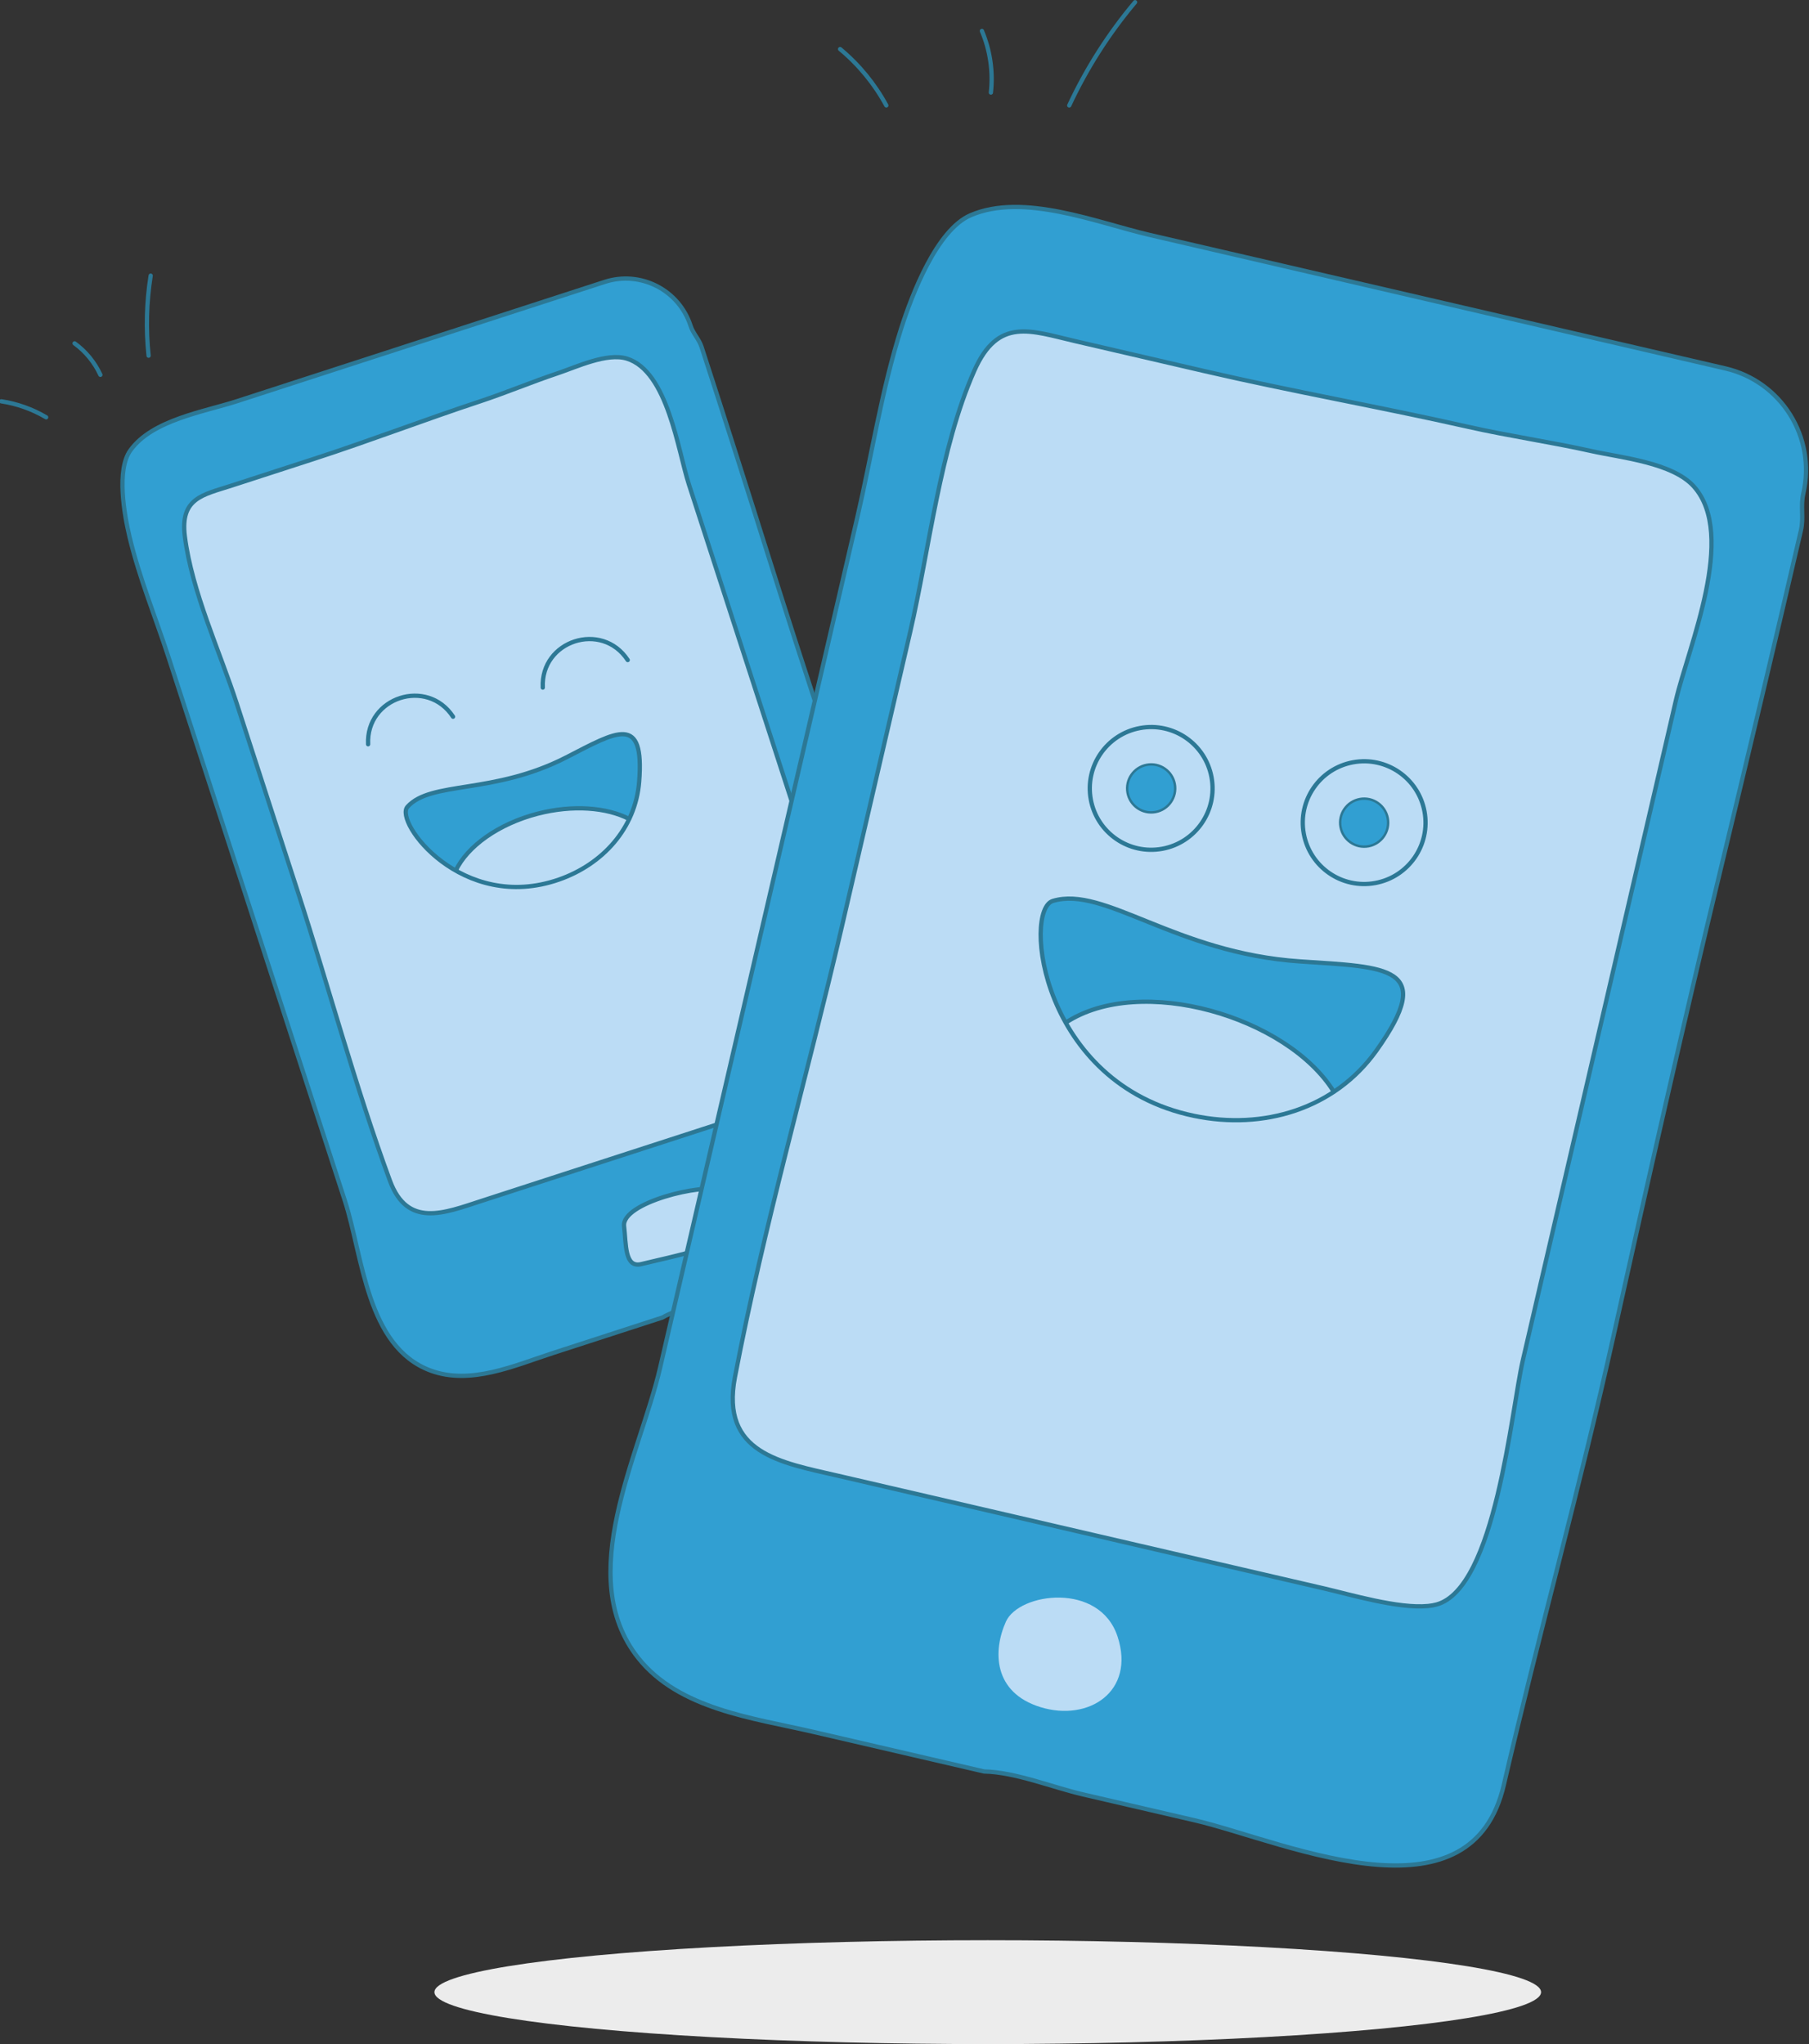
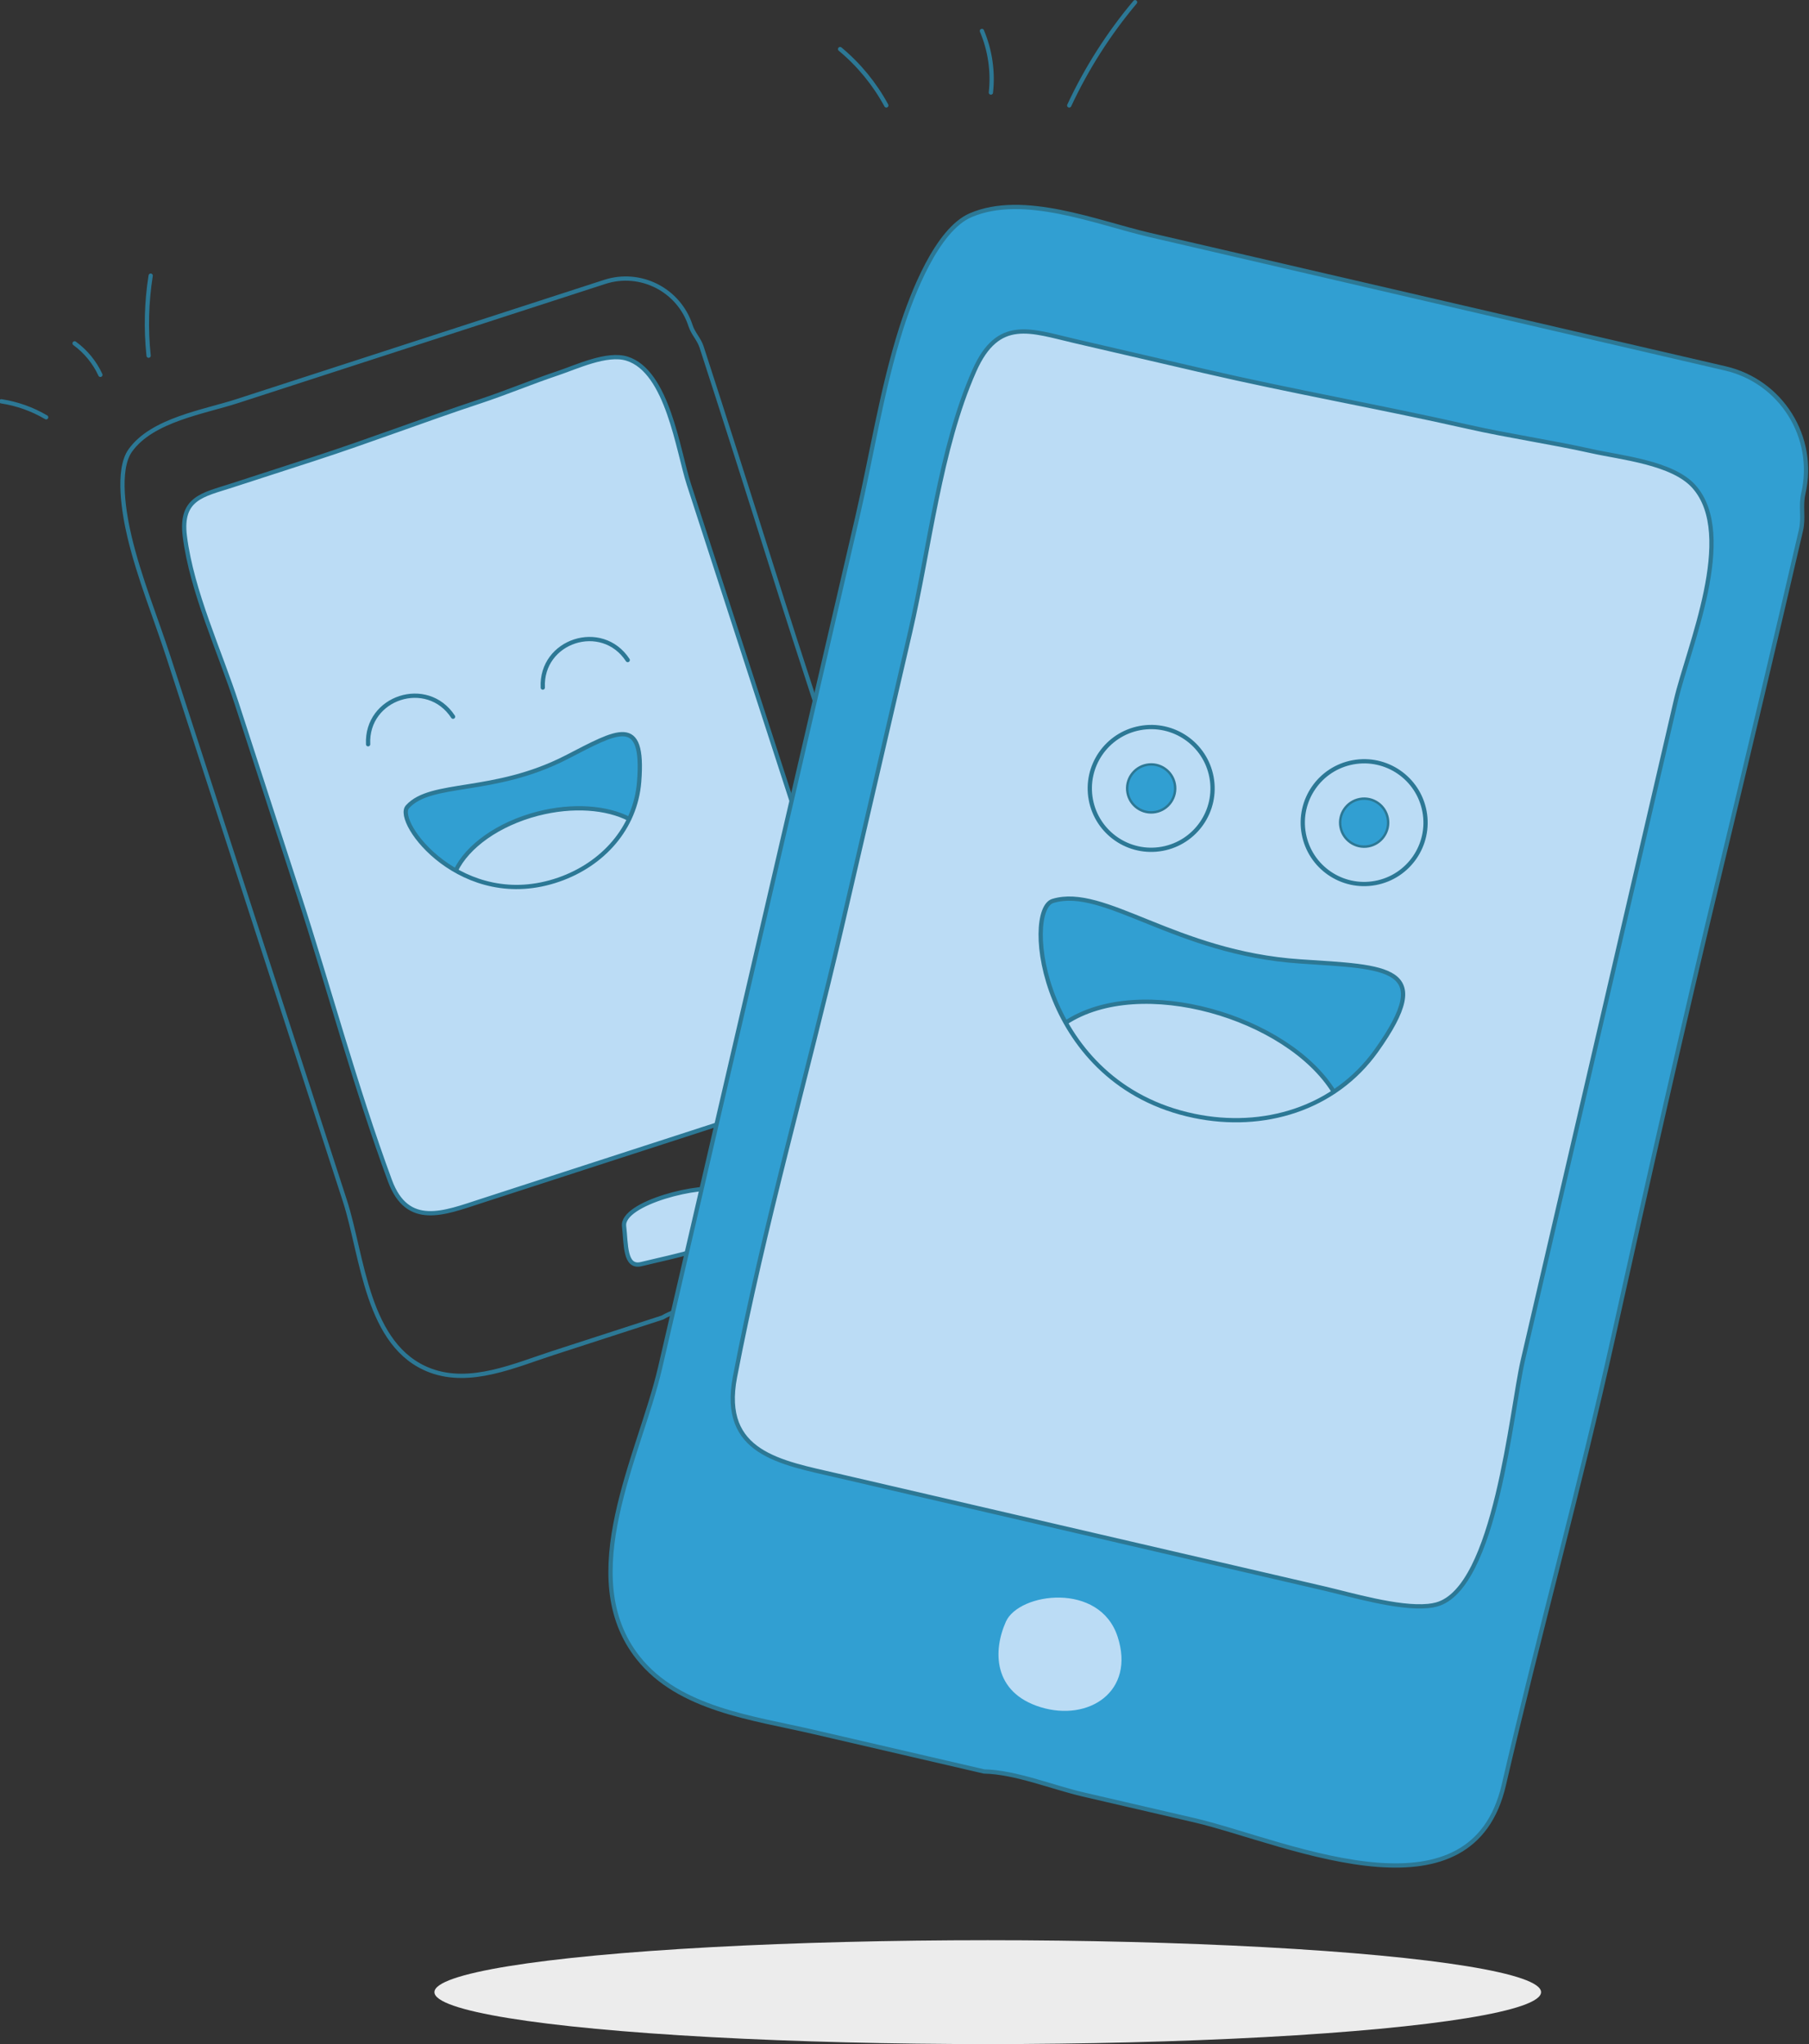
<svg xmlns="http://www.w3.org/2000/svg" viewBox="0 0 14956.1 16900.56" style="shape-rendering:geometricPrecision; text-rendering:geometricPrecision; image-rendering:optimizeQuality; fill-rule:evenodd; clip-rule:evenodd" version="1.1" height="169.006mm" width="149.561mm" xml:space="preserve">
  <rect x="0" y="0" width="14956.1" height="16900.56" fill="#333333" stroke="none" />
  <defs>
    <style type="text/css">
   
    .str1 {stroke:#2C7895;stroke-width:35.27;stroke-miterlimit:22.926}
    .str2 {stroke:#2C7895;stroke-width:20.01;stroke-miterlimit:22.926}
    .str0 {stroke:#2C7895;stroke-width:35.27;stroke-linecap:round;stroke-linejoin:round;stroke-miterlimit:22.926}
    .fil4 {fill:none}
    .fil2 {fill:none;fill-rule:nonzero}
    .fil3 {fill:#319FD2}
    .fil5 {fill:#ECECEC}
    .fil0 {fill:#319FD2;fill-rule:nonzero}
    .fil1 {fill:#BBDCF5;fill-rule:nonzero}
   
  </style>
  </defs>
  <g id="Слой_x0020_1">
-     <path d="M7562.92 10227.41c-311.8,157.86 -734.39,227.62 -976.43,306.15 -195.98,63.61 -391.96,127.17 -587.94,190.78 -162.16,52.6 -375.13,84.97 -522.59,169.54 -301.07,97.65 -602.08,195.31 -903.15,293.02 -316.22,102.52 -682.13,268.65 -1013.66,145.11 -529.13,-197.1 -559.32,-945.97 -708.17,-1404.72 -162.05,-499.45 -324.1,-998.96 -486.15,-1498.46 -323.48,-997.22 -647.02,-1994.34 -970.51,-2991.56 -107.49,-331.31 -242.1,-656.92 -322.92,-996.33 -44.44,-186.59 -109.73,-555.29 6.2,-717.01 181.39,-252.94 607.78,-317.95 882.24,-407 520.58,-168.87 1041.27,-337.79 1561.96,-506.72 492.46,-159.81 985.04,-319.57 1477.5,-479.33 295.87,-96.03 613.6,65.96 709.8,361.72 21.86,67.25 69.82,110.29 91.34,176.53 195.14,600.18 386.09,1201.81 575.7,1803.84 255.4,810.47 528.91,1638.43 801.75,2452.2 266.47,794.76 484.86,1589.58 742.38,2383.28 116.88,360.26 -74.74,575.86 -357.47,719.02l0.12 -0.06z" class="fil0" />
    <path d="M7070.23 8891c-128.23,95.31 -391.57,163.17 -527.23,207.16 -590.68,191.62 -1181.3,383.24 -1771.97,574.86 -265.68,86.25 -531.37,172.39 -797.05,258.64 -301.4,97.71 -605.43,223.82 -750.43,-170.04 -286.65,-778.16 -502.58,-1590.42 -758.93,-2380.82 -168.53,-519.35 -337.01,-1038.7 -505.54,-1558.05 -142.71,-439.98 -373.18,-930.54 -430.98,-1388.29 -40.02,-317.05 149.86,-342.66 385.42,-419.07 226.67,-73.45 453.22,-147.01 679.89,-220.57 461.55,-149.75 914.77,-324.04 1375.49,-476.31 216.1,-71.44 426.06,-160.15 642.05,-232.26 154.22,-51.43 406.55,-172.11 571.84,-121.02 337.51,104.25 422.26,761.73 512.64,1040.15 186.81,575.92 373.62,1151.9 560.49,1727.81 189.94,585.48 379.88,1170.96 569.83,1756.43 85.13,262.5 509.4,1130.99 280.27,1370.35 -10.17,10.68 -22.19,21.07 -35.72,31.08l-0.07 -0.05z" class="fil1" />
    <path d="M5284.62 6463.56c-9.06,110.4 -37.34,214.2 -82.17,308.33 -111.85,233.82 -323.2,410.8 -580.34,500.51 -337.63,118 -633.83,51.71 -854.29,-73.9 -302.86,-172.28 -464.46,-455.4 -398.89,-528.29 195.03,-214.98 710.91,-98.6 1313.39,-408.45 421.19,-216.1 646.3,-360.15 602.3,201.79l0 0.01z" class="fil0" />
    <path d="M5202.45 6771.89c-111.85,233.82 -323.2,410.8 -580.34,500.51 -337.63,118 -633.83,51.71 -854.29,-73.9 96.03,-200.4 350.65,-385.75 677.15,-470.61 291.62,-75.18 571.17,-52.21 757.48,44.05l0 -0.05z" class="fil1" />
    <path d="M6147.46 10121.37c8.78,152.1 -636.79,278.6 -845.68,330.58 -138.12,34.38 -124.82,-164.9 -142.21,-313.65 -22.53,-192.35 644.67,-357.08 818.74,-298.38 82.28,27.73 164.68,203.36 169.15,281.39l0 0.06z" class="fil1" />
    <path d="M7562.92 10227.41c-311.8,157.86 -734.39,227.62 -976.43,306.15 -195.98,63.61 -391.96,127.17 -587.94,190.78 -162.16,52.6 -375.13,84.97 -522.59,169.54 -301.07,97.65 -602.08,195.31 -903.15,293.02 -316.22,102.52 -682.13,268.65 -1013.66,145.11 -529.13,-197.1 -559.32,-945.97 -708.17,-1404.72 -162.05,-499.45 -324.1,-998.96 -486.15,-1498.46 -323.48,-997.22 -647.02,-1994.34 -970.51,-2991.56 -107.49,-331.31 -242.1,-656.92 -322.92,-996.33 -44.44,-186.59 -109.73,-555.29 6.2,-717.01 181.39,-252.94 607.78,-317.95 882.24,-407 520.58,-168.87 1041.27,-337.79 1561.96,-506.72 492.46,-159.81 985.04,-319.57 1477.5,-479.33 295.87,-96.03 613.6,65.96 709.8,361.72 21.86,67.25 69.82,110.29 91.34,176.53 195.14,600.18 386.09,1201.81 575.7,1803.84 255.4,810.47 528.91,1638.43 801.75,2452.2 266.47,794.76 484.86,1589.58 742.38,2383.28 116.88,360.26 -74.74,575.86 -357.47,719.02l0.12 -0.06zm-1415.4 -106.04c8.78,152.1 -636.79,278.6 -845.68,330.58 -138.12,34.38 -124.82,-164.9 -142.21,-313.65 -22.53,-192.35 644.67,-357.08 818.74,-298.38 82.28,27.73 164.68,203.36 169.15,281.39l0 0.06zm922.77 -1230.37c-128.23,95.31 -391.57,163.17 -527.23,207.16 -590.68,191.62 -1181.3,383.24 -1771.97,574.86 -265.68,86.25 -531.37,172.39 -797.05,258.64 -301.4,97.71 -605.43,223.82 -750.43,-170.04 -286.65,-778.16 -502.58,-1590.42 -758.93,-2380.82 -168.53,-519.35 -337.01,-1038.7 -505.54,-1558.05 -142.71,-439.98 -373.18,-930.54 -430.98,-1388.29 -40.02,-317.05 149.86,-342.66 385.42,-419.07 226.67,-73.45 453.22,-147.01 679.89,-220.57 461.55,-149.75 914.77,-324.04 1375.49,-476.31 216.1,-71.44 426.06,-160.15 642.05,-232.26 154.22,-51.43 406.55,-172.11 571.84,-121.02 337.51,104.25 422.26,761.73 512.64,1040.15 186.81,575.92 373.62,1151.9 560.49,1727.81 189.94,585.48 379.88,1170.96 569.83,1756.43 85.13,262.5 509.4,1130.99 280.27,1370.35 -10.17,10.68 -22.19,21.07 -35.72,31.08l-0.07 -0.05zm-3701.19 -2220.62c194.81,-215.32 710.52,-99 1313.22,-408.5 421.03,-216.21 646.3,-360.49 602.02,201.35 -30.35,385.81 -301.91,683.02 -662.51,809.13 -799.9,279.55 -1366.43,-476.25 -1252.74,-601.97l0.01 -0.01zm-325.66 -516.61c-18.17,-388.94 488.55,-553.34 702.19,-227.79m741.88 -240.69c-18.17,-388.94 488.61,-553.34 702.25,-227.79m-1421.88 1741.01c96.03,-200.4 350.65,-385.75 677.15,-470.61 291.62,-75.18 571.17,-52.21 757.48,44.05m-4820.84 -3321.64c-113.75,-67.13 -240.53,-112.36 -371.16,-132.2m819.47 -218.73c-47.29,-103.13 -121.52,-193.74 -213.31,-260.37m611.97 101.9c-23.37,-220.07 -17.55,-443.16 17.1,-661.72" class="fil2 str0" />
    <path d="M11397.15 15419.24c-533.21,-38.91 -1142.22,-280.72 -1521.38,-368.7 -307.05,-71.1 -614.15,-142.37 -921.15,-213.59 -254.06,-58.92 -558.76,-184.46 -818.74,-189.89 -471.67,-109.39 -943.28,-218.79 -1414.95,-328.12 -495.37,-114.93 -1106.06,-185.75 -1443.18,-609.18 -538.19,-675.64 12.8,-1681.2 179.49,-2399.88 181.39,-782.52 362.95,-1565.04 544.39,-2347.67 362.33,-1562.36 724.61,-3124.6 1086.94,-4686.9 120.4,-519.07 200.67,-1052.12 362.39,-1560.73 88.93,-279.66 294.08,-814.49 573.63,-935.01 437.24,-188.54 1047.48,62.49 1477.5,162.22 815.61,189.16 1631.33,378.38 2447.11,567.48 771.56,178.93 1543.29,357.92 2314.86,536.79 463.56,107.49 752.33,570.33 645.23,1033.89 -24.37,105.42 4.53,199.67 -19.45,303.47 -217.56,940.66 -441.65,1879.91 -667.82,2818.67 -304.37,1263.86 -598.73,2564.84 -882.86,3846.81 -277.42,1252.01 -617.96,2466.12 -906.28,3709.69 -130.91,564.4 -552.11,695.93 -1035.63,660.61l-0.1 0.04z" class="fil0" />
    <path d="M11805.26 13278.9c-243.21,23.81 -641.94,-94.92 -854.46,-144.22 -925.45,-214.59 -1850.73,-429.13 -2776.13,-643.84 -416.27,-96.48 -832.55,-193.07 -1248.82,-289.55 -472.12,-109.56 -970.11,-184.07 -849.6,-814.72 237.9,-1246.08 595.37,-2481.16 882.63,-3719.47 188.6,-813.65 377.37,-1627.37 566.03,-2441.08 159.92,-689.34 244.61,-1514.17 529.86,-2159.74 197.54,-447.19 466.64,-330.97 835.68,-245.39 355.07,82.39 710.08,164.73 1065.14,247.01 723.16,167.69 1454.7,296.6 2178.75,460.27 339.64,76.75 684.81,126.05 1024.78,201.85 242.77,54.22 668.65,94.97 845.07,292.29 360.26,402.8 -47.18,1331.55 -148.3,1767.84 -209.28,902.31 -418.57,1804.62 -627.79,2706.98 -212.64,917.23 -425.44,1834.58 -638.19,2751.81 -95.36,411.24 -224.15,1884.27 -713.26,2017.42 -21.8,5.93 -45.67,10.12 -71.38,12.58l-0.01 -0.04z" class="fil1" />
-     <path d="M11378.81 8688.65c-98.88,137.57 -217.89,251.32 -350.87,339.36 -331.03,218.34 -747.64,283.57 -1155.53,198.44 -535.67,-111.57 -871.62,-432.09 -1061.56,-770.56 -261.21,-464.68 -249.7,-963.24 -106.32,-1007.06 425.22,-128.01 1009.69,431.31 2043.81,500.35 722.6,48.86 1131.21,37.51 630.42,739.48l0.05 -0.01z" class="fil0" />
+     <path d="M11378.81 8688.65c-98.88,137.57 -217.89,251.32 -350.87,339.36 -331.03,218.34 -747.64,283.57 -1155.53,198.44 -535.67,-111.57 -871.62,-432.09 -1061.56,-770.56 -261.21,-464.68 -249.7,-963.24 -106.32,-1007.06 425.22,-128.01 1009.69,431.31 2043.81,500.35 722.6,48.86 1131.21,37.51 630.42,739.48z" class="fil0" />
    <path d="M11028 9028c-331.03,218.34 -747.64,283.57 -1155.53,198.44 -535.67,-111.57 -871.62,-432.09 -1061.56,-770.56 283.91,-187.04 763.85,-229.18 1258.83,-82.9 441.6,131.42 789.95,381.95 958.26,655.02z" class="fil1" />
    <path d="M8603.97 14115.64c-396.09,-121.47 -395.31,-469.1 -287.04,-708.4 108.33,-239.24 774.41,-329.86 922.88,124.82 148.47,454.68 -239.8,704.99 -635.9,583.52l0.06 0.06z" class="fil1" />
    <path d="M11397.15 15419.24c-533.21,-38.91 -1142.22,-280.72 -1521.38,-368.7 -307.05,-71.1 -614.15,-142.37 -921.15,-213.59 -254.06,-58.92 -558.76,-184.46 -818.74,-189.89 -471.67,-109.39 -943.28,-218.79 -1414.95,-328.12 -495.37,-114.93 -1106.06,-185.75 -1443.18,-609.18 -538.19,-675.64 12.8,-1681.2 179.49,-2399.88 181.39,-782.52 362.95,-1565.04 544.39,-2347.67 362.33,-1562.36 724.61,-3124.6 1086.94,-4686.9 120.4,-519.07 200.67,-1052.12 362.39,-1560.73 88.93,-279.66 294.08,-814.49 573.63,-935.01 437.24,-188.54 1047.48,62.49 1477.5,162.22 815.61,189.16 1631.33,378.38 2447.11,567.48 771.56,178.93 1543.29,357.92 2314.86,536.79 463.56,107.49 752.33,570.33 645.23,1033.89 -24.37,105.42 4.53,199.67 -19.45,303.47 -217.56,940.66 -441.65,1879.91 -667.82,2818.67 -304.37,1263.86 -598.73,2564.84 -882.86,3846.81 -277.42,1252.01 -617.96,2466.12 -906.28,3709.69 -130.91,564.4 -552.11,695.93 -1035.63,660.61l-0.1 0.04zm408.06 -2140.34c-243.21,23.81 -641.94,-94.92 -854.46,-144.22 -925.45,-214.59 -1850.73,-429.13 -2776.13,-643.84 -416.27,-96.48 -832.55,-193.07 -1248.82,-289.55 -472.12,-109.56 -970.11,-184.07 -849.6,-814.72 237.9,-1246.08 595.37,-2481.16 882.63,-3719.47 188.6,-813.65 377.37,-1627.37 566.03,-2441.08 159.92,-689.34 244.61,-1514.17 529.86,-2159.74 197.54,-447.19 466.64,-330.97 835.68,-245.39 355.07,82.39 710.08,164.73 1065.14,247.01 723.16,167.69 1454.7,296.6 2178.75,460.27 339.64,76.75 684.81,126.05 1024.78,201.85 242.77,54.22 668.65,94.97 845.07,292.29 360.26,402.8 -47.18,1331.55 -148.3,1767.84 -209.28,902.31 -418.57,1804.62 -627.79,2706.98 -212.64,917.23 -425.44,1834.58 -638.19,2751.81 -95.36,411.24 -224.15,1884.27 -713.26,2017.42 -21.8,5.93 -45.67,10.12 -71.38,12.58l-0.01 -0.04zm-3100.62 -5829.69c425.22,-128.62 1009.52,430.53 2043.64,500.07 722.43,48.58 1131.44,37.12 630.36,738.75 -344.05,481.84 -934.4,657.31 -1506.51,538.19 -1269,-264.34 -1415.62,-1701.88 -1167.55,-1777.01l0.06 0zm106.31 1006.67c618.51,-407.44 1835.03,-47.74 2217.04,572.12m-3700.07 -8156.05c-96.2,-177.76 -226.72,-336.95 -382.29,-466.02m1246.7 359.47c19.4,-172.5 -6.48,-349.87 -74.23,-509.57m721.87 616.23c142.93,-306.88 326.5,-594.76 544.28,-853.9" class="fil2 str0" />
    <circle r="507.72" transform="matrix(0.983 -1.8103E-001 0.181 0.983 9517.46 6518.85)" class="fil2 str1" />
    <circle r="198.49" transform="matrix(0.983 -1.8103E-001 0.181 0.983 9517.46 6518.85)" class="fil3 str2" />
    <circle r="507.72" transform="matrix(0.983 -1.8103E-001 0.181 0.983 11278.3 6801.92)" class="fil4 str1" />
    <circle r="198.49" transform="matrix(0.983 -1.8103E-001 0.181 0.983 11278.3 6801.92)" class="fil3 str2" />
    <ellipse ry="429.41" rx="4574.6" cy="16471.69" cx="8166.29" class="fil5" />
  </g>
</svg>